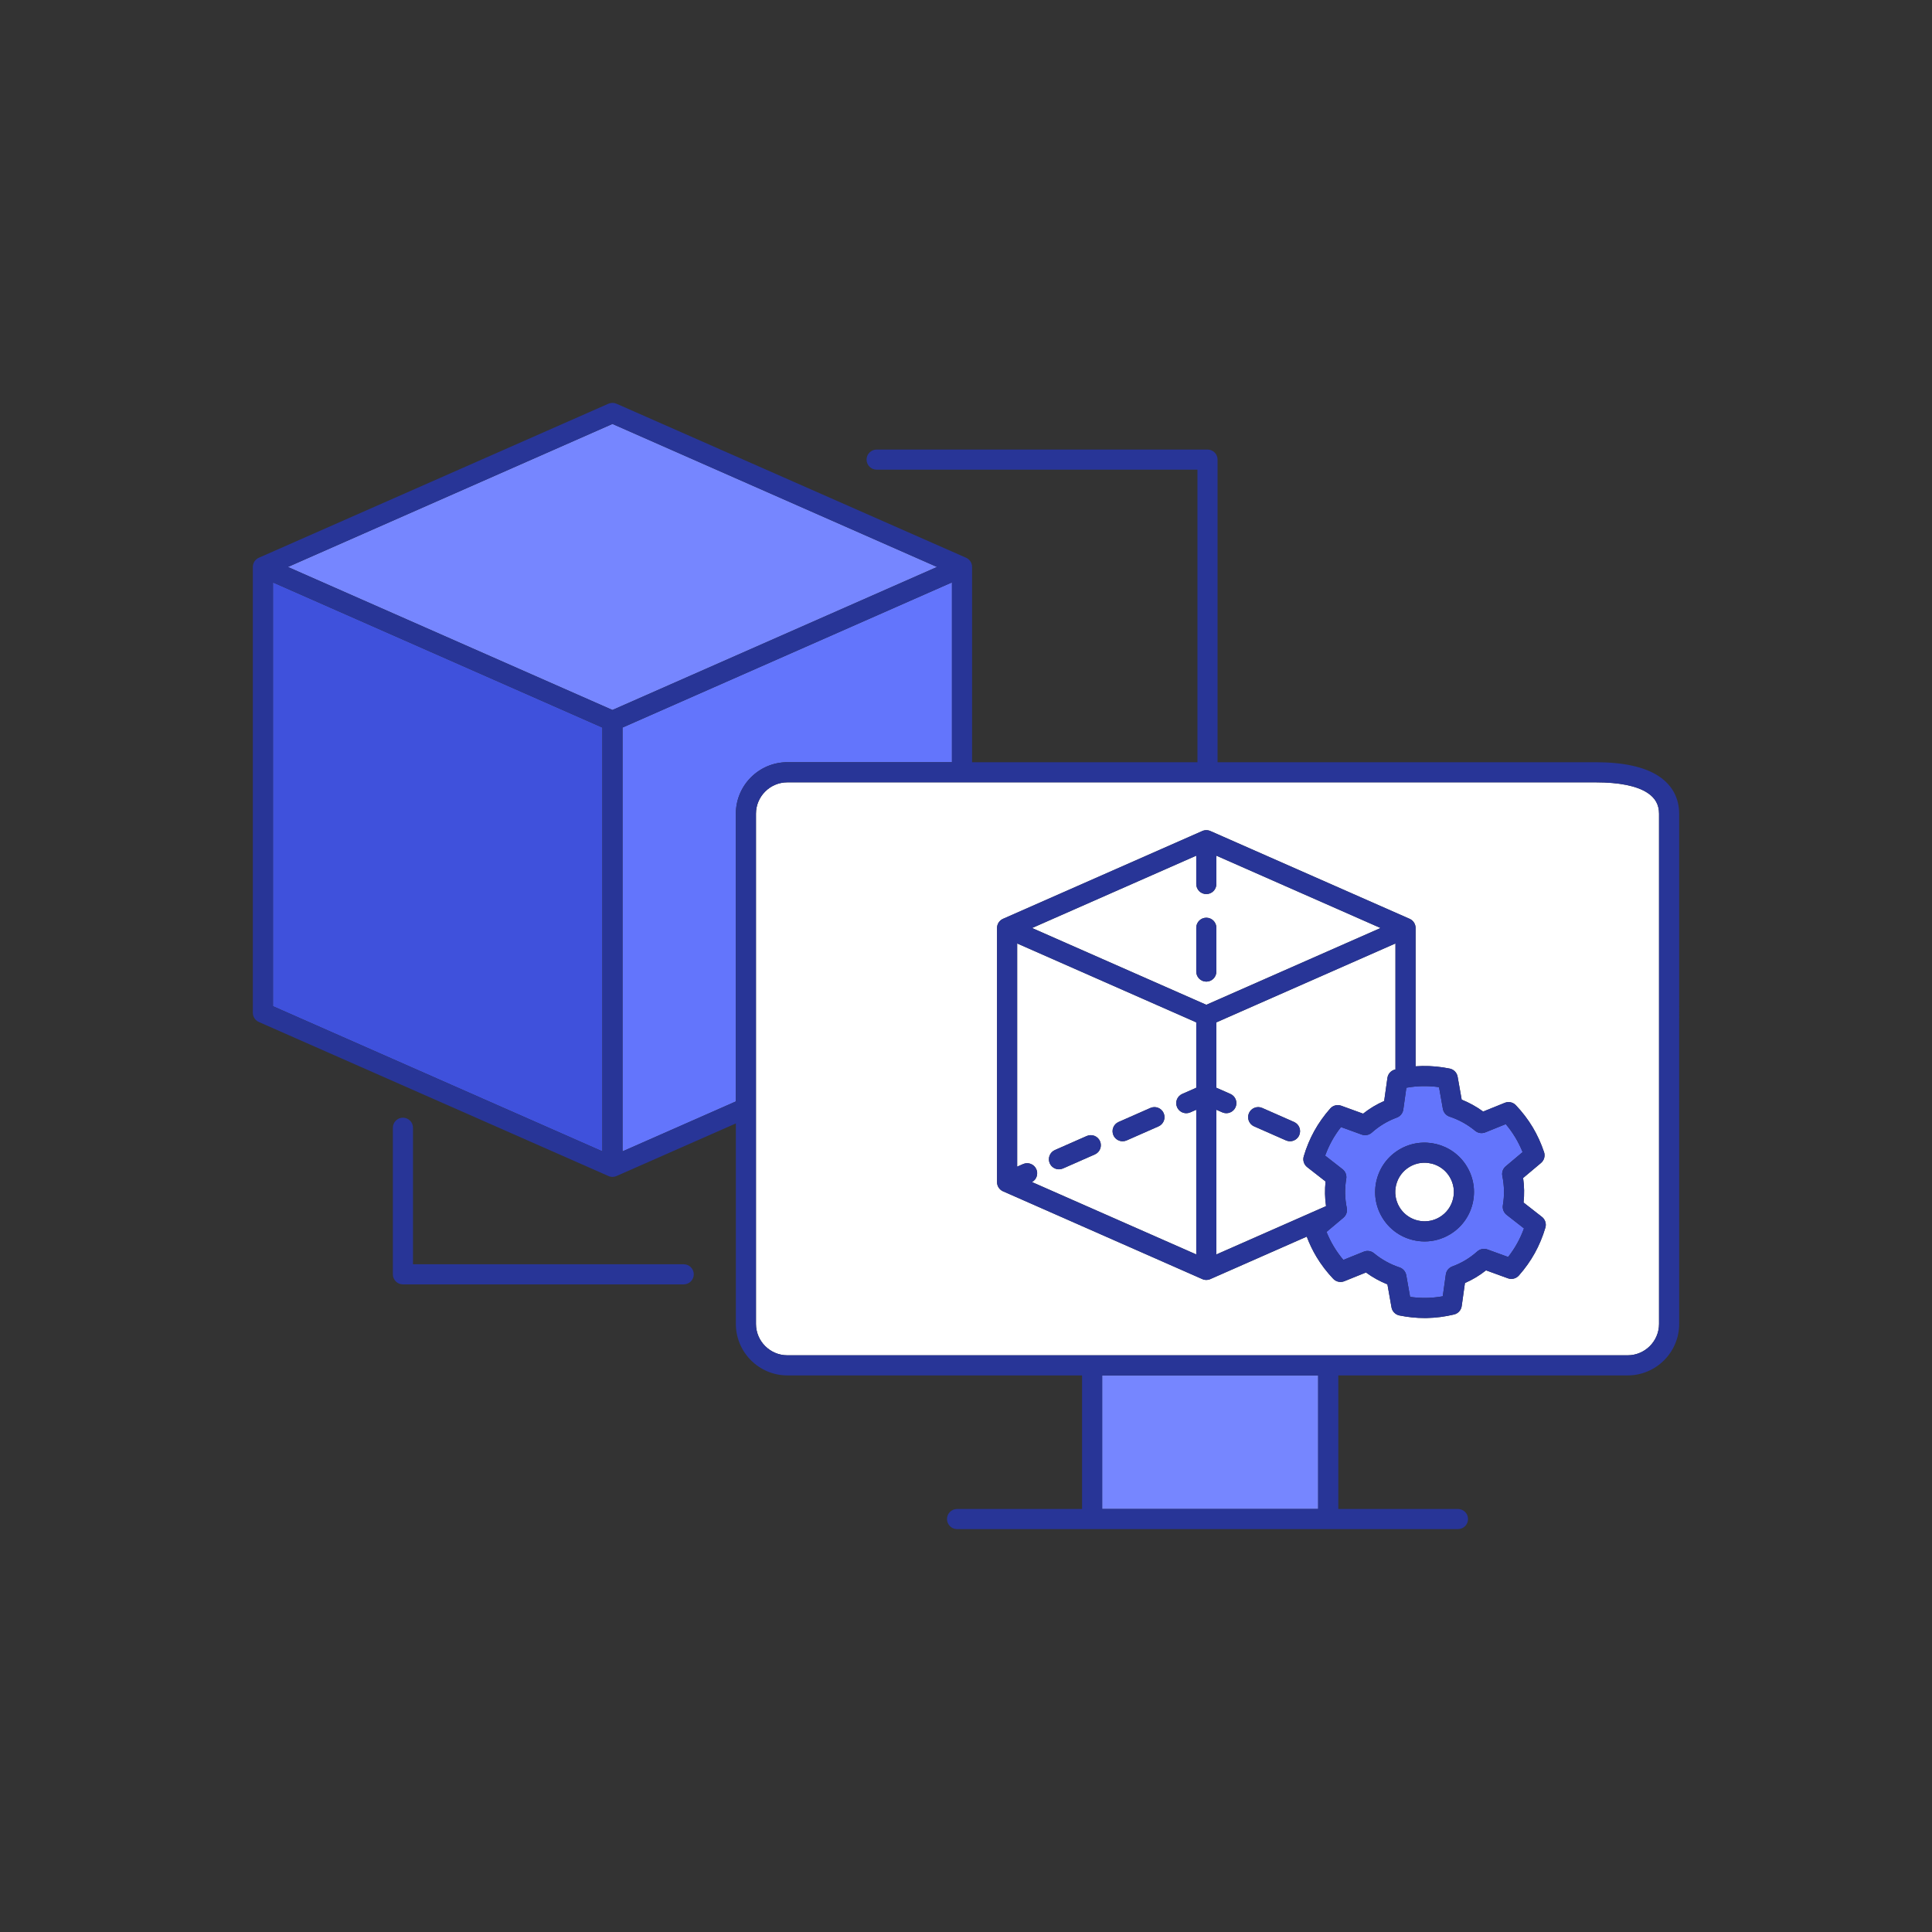
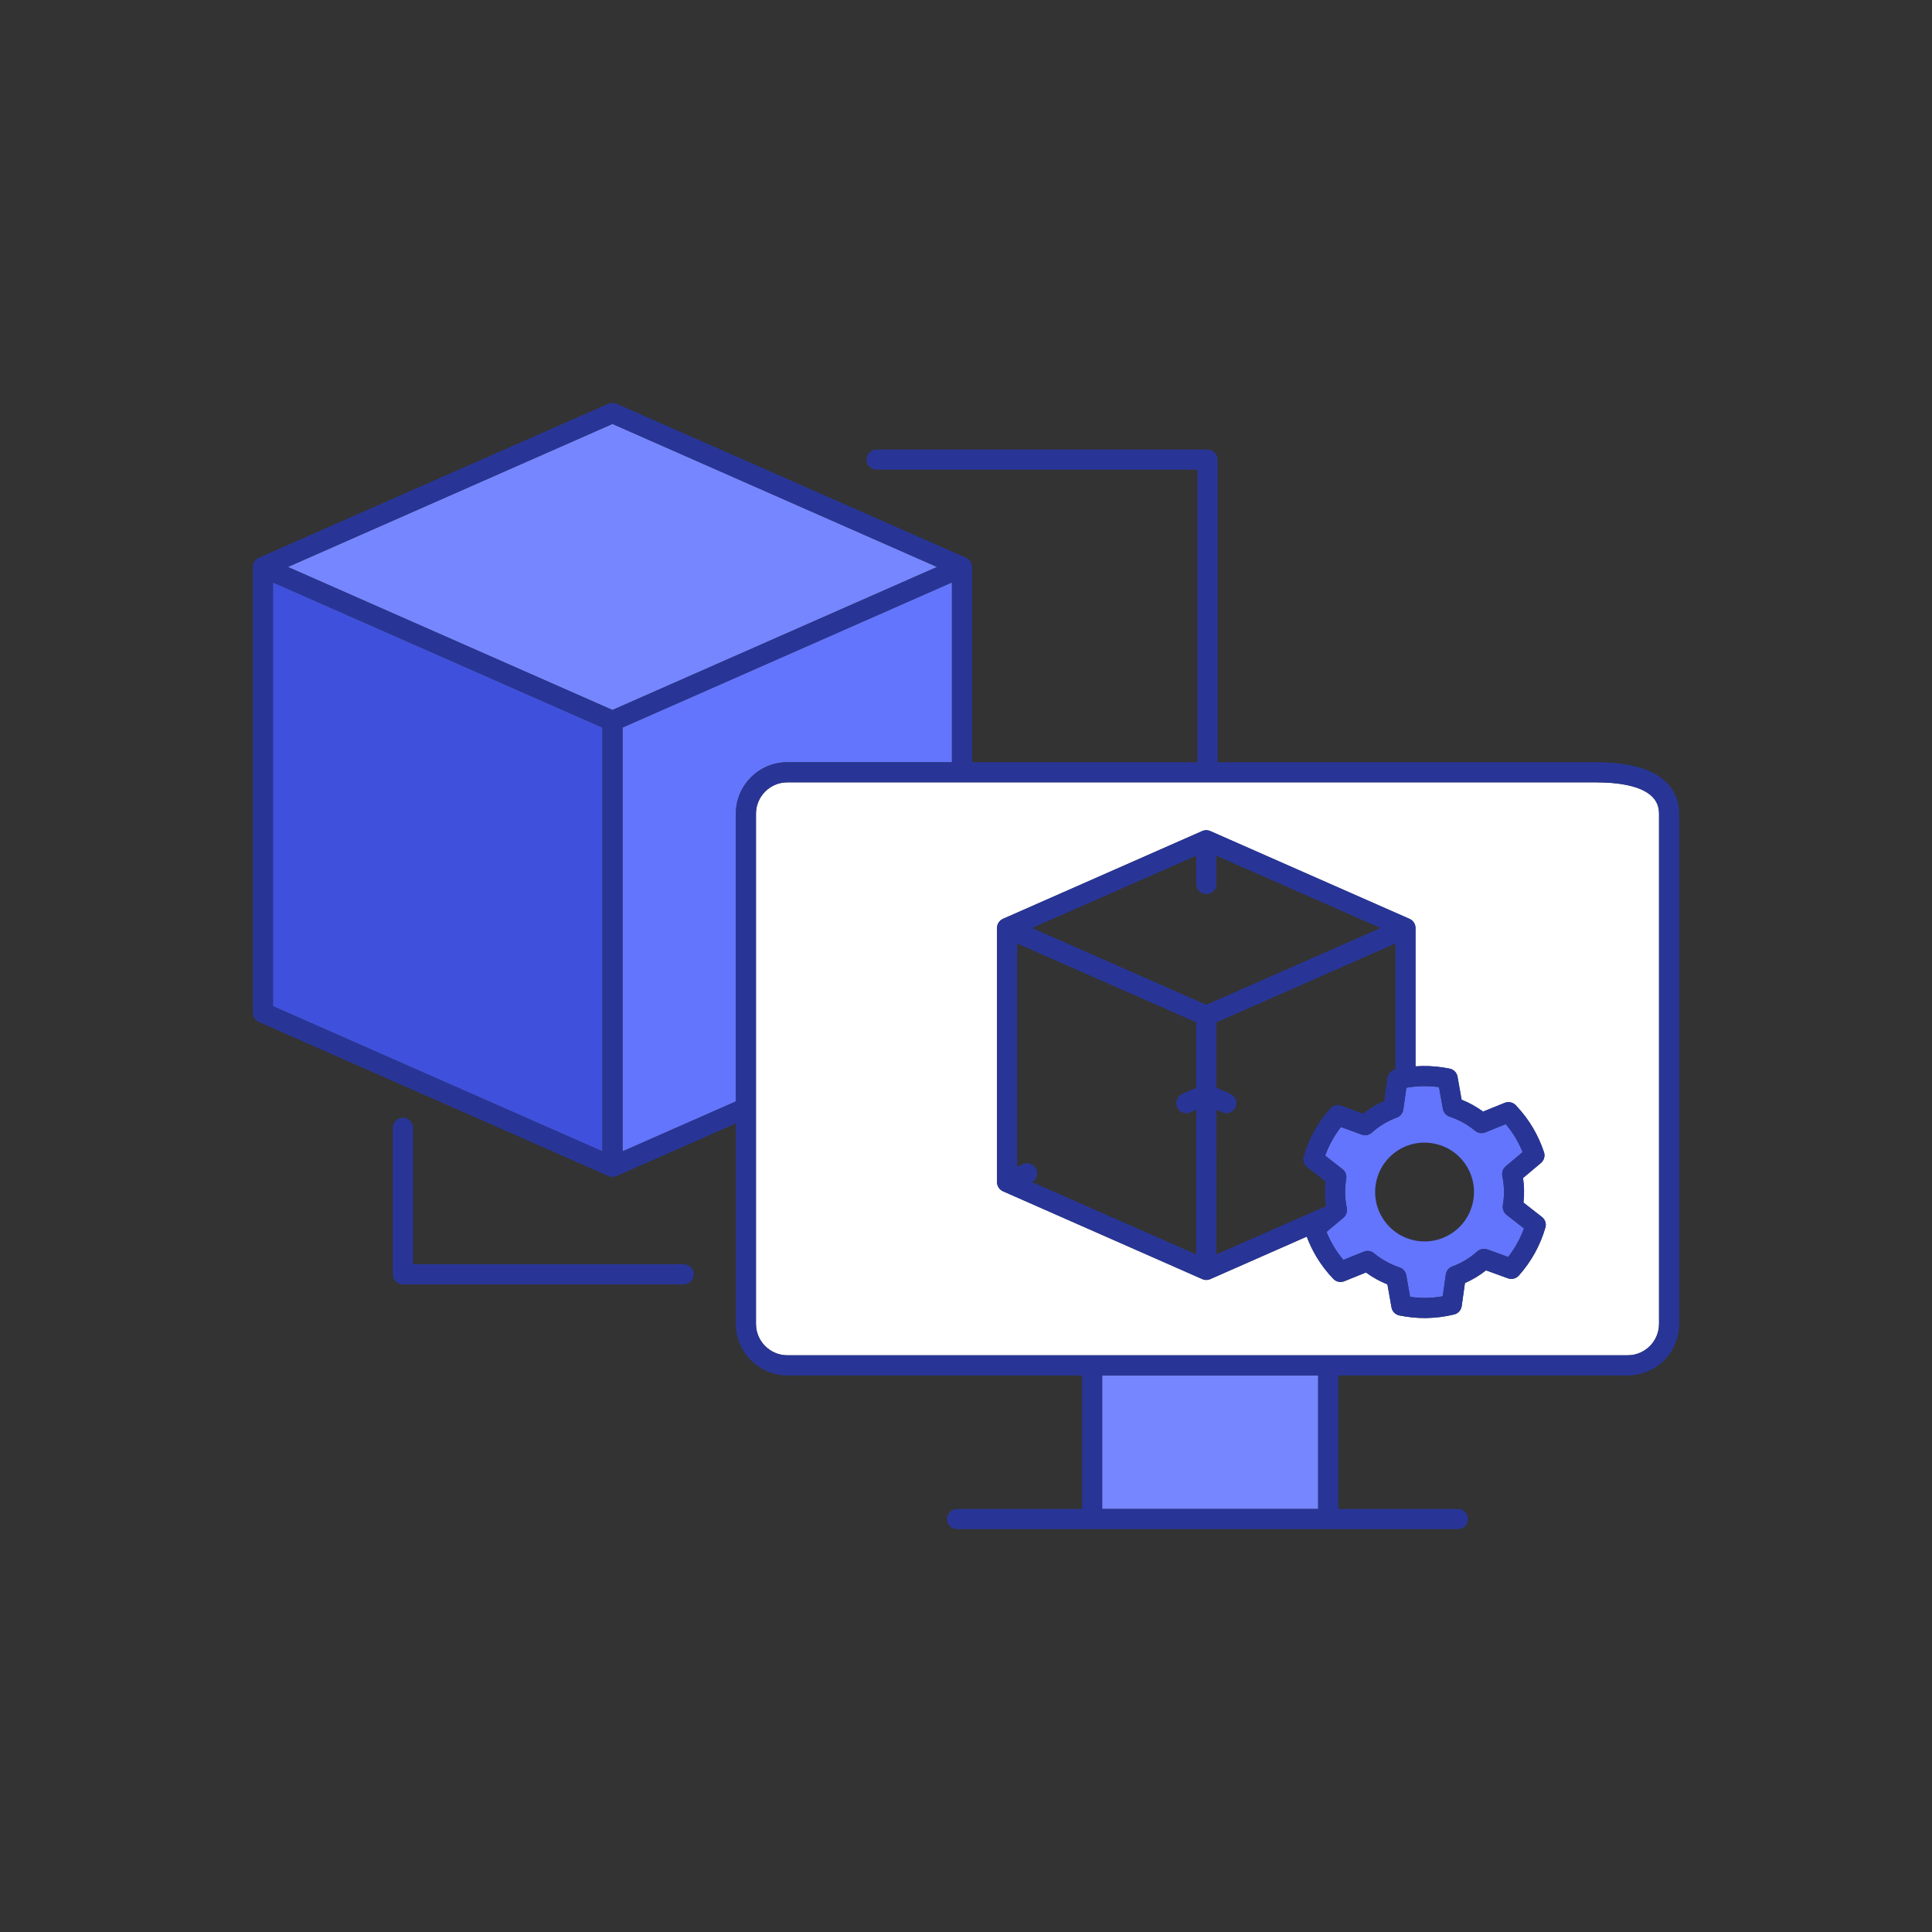
<svg xmlns="http://www.w3.org/2000/svg" viewBox="0 0 4000 4000" id="DigitalProductDevelopment">
  <rect x="0" y="0" width="4000" height="4000" fill="#333333" stroke="none" />
  <polygon fill="#3f51dc" points="1247.192 1506.312 684.012 1258.161 565.137 1205.782 565.137 2083.277 1247.192 2383.807" class="colorfc7a8e svgShape" />
  <path fill="#6375fc" d="M1523.493,1684.782c0-58.833,47.864-106.697,106.697-106.697h340.723v-372.302l-492.031,216.801   l-190.023,83.729v877.495l234.635-103.386V1684.782z" class="colorfccd63 svgShape" />
  <polygon fill="#7686ff" points="595.971 1173.836 1268.025 1469.96 1940.079 1173.837 1268.025 877.713" class="colorb09cef svgShape" />
  <path fill="#283597" d="M1415.554,2617.504H855.056V2334.9c0-11.505-9.327-20.833-20.833-20.833   c-11.506,0-20.833,9.328-20.833,20.833v303.437c0,11.505,9.327,20.833,20.833,20.833h581.332c11.506,0,20.833-9.328,20.833-20.833   S1427.06,2617.504,1415.554,2617.504z" class="color3a187a svgShape" />
  <rect width="447.201" height="276.532" x="2281.912" y="2847.657" fill="#7686ff" class="colorb09cef svgShape" />
-   <path fill="#ffffff" d="M3434.864,2740.961V1684.782c0-18.588-7.841-32.741-23.971-43.269   c-22.124-14.44-58.193-21.762-107.204-21.762h-1673.5c-35.858,0-65.031,29.172-65.031,65.031v1056.18   c0,35.857,29.172,65.03,65.03,65.03h630.89h488.867h619.887C3405.691,2805.991,3434.864,2776.818,3434.864,2740.961z    M3199.558,2541.765c-5.506,18.609-12.873,36.304-21.895,52.594c-9.019,16.285-20.11,31.917-32.966,46.461   c-5.667,6.411-14.678,8.706-22.719,5.785l-45.328-16.458c-6.839,5.402-13.854,10.272-20.958,14.544c0,0,0,0-0.001,0   c-7.104,4.272-14.695,8.186-22.673,11.693l-6.712,47.755c-1.192,8.473-7.443,15.357-15.762,17.356   c-18.873,4.536-37.88,7.003-56.493,7.335c-1.453,0.025-2.913,0.039-4.372,0.039c-17.23,0-34.814-1.799-52.348-5.358   c-8.385-1.702-14.878-8.358-16.37-16.783l-8.418-47.531c-15.778-6.334-30.657-14.584-44.456-24.651l-44.786,18.094   c-7.934,3.206-17.021,1.232-22.913-4.972c-13.364-14.076-25.005-29.303-34.599-45.257c-7.9-13.137-14.693-27.28-20.295-42.133   l-199.55,87.926c-0.355,0.156-0.712,0.301-1.071,0.436c-0.021,0.008-0.042,0.014-0.063,0.022c-0.419,0.156-0.841,0.295-1.265,0.423   c-0.08,0.024-0.159,0.047-0.239,0.07c-0.437,0.126-0.875,0.24-1.315,0.337c-0.002,0-0.004,0.001-0.006,0.001   c-0.978,0.215-1.96,0.354-2.941,0.424c-0.007,0-0.013,0.001-0.02,0.001c-0.49,0.035-0.981,0.059-1.47,0.059   c-0.17,0-0.338-0.014-0.508-0.018c-0.241-0.006-0.481-0.012-0.721-0.026c-0.206-0.012-0.411-0.029-0.616-0.048   c-0.255-0.023-0.51-0.051-0.764-0.083c-0.172-0.022-0.344-0.041-0.514-0.066c-0.409-0.062-0.816-0.135-1.221-0.221   c-0.12-0.026-0.238-0.057-0.358-0.085c-0.321-0.074-0.641-0.156-0.96-0.246c-0.134-0.038-0.268-0.076-0.401-0.117   c-0.348-0.106-0.694-0.221-1.038-0.345c-0.075-0.027-0.151-0.051-0.226-0.079c-0.364-0.137-0.726-0.282-1.084-0.44   l-412.452-181.737c-0.042-0.019-0.081-0.041-0.124-0.06c-0.249-0.111-0.491-0.236-0.736-0.357c-0.204-0.101-0.411-0.197-0.61-0.304   c-0.267-0.143-0.526-0.301-0.787-0.456c-0.166-0.099-0.337-0.192-0.5-0.295c-0.307-0.195-0.605-0.404-0.902-0.615   c-0.106-0.075-0.217-0.145-0.321-0.221c-0.359-0.265-0.708-0.545-1.051-0.834c-0.035-0.03-0.072-0.056-0.107-0.086   c-0.745-0.636-1.447-1.329-2.102-2.073c-0.005-0.006-0.011-0.011-0.016-0.017c-0.28-0.319-0.546-0.651-0.808-0.989   c-0.049-0.063-0.101-0.122-0.149-0.185c-0.208-0.276-0.404-0.564-0.6-0.853c-0.093-0.136-0.19-0.269-0.28-0.407   c-0.151-0.233-0.29-0.476-0.432-0.716c-0.122-0.206-0.247-0.411-0.362-0.622c-0.11-0.202-0.211-0.411-0.315-0.618   c-0.13-0.259-0.26-0.517-0.38-0.781c-0.027-0.059-0.058-0.115-0.085-0.175c-0.14-0.318-0.271-0.639-0.394-0.96   c-0.006-0.015-0.012-0.031-0.018-0.046c-0.161-0.422-0.302-0.847-0.433-1.273c-0.029-0.094-0.056-0.188-0.083-0.281   c-0.125-0.425-0.238-0.85-0.334-1.277c-0.002-0.01-0.005-0.019-0.007-0.029c-0.109-0.485-0.197-0.971-0.27-1.458   c-0.003-0.019-0.005-0.038-0.008-0.058c-0.148-1.006-0.221-2.013-0.22-3.014c0-0.001,0-0.002,0-0.003v-525.644   c-0.002-0.128,0-0.256,0-0.383v-0.011c0-0.001,0-0.003,0-0.005c0-0.418,0.014-0.835,0.04-1.251   c0.002-0.033,0.004-0.067,0.006-0.101c0.055-0.837,0.159-1.668,0.314-2.488c0.012-0.065,0.027-0.129,0.04-0.193   c0.063-0.32,0.134-0.637,0.212-0.953c0.028-0.112,0.057-0.224,0.086-0.336c0.075-0.283,0.157-0.565,0.244-0.845   c0.032-0.102,0.061-0.205,0.094-0.307c0.12-0.368,0.25-0.733,0.39-1.093c0.022-0.057,0.048-0.113,0.071-0.17   c0.123-0.307,0.252-0.61,0.389-0.911c0.049-0.107,0.1-0.213,0.151-0.318c0.125-0.263,0.256-0.523,0.392-0.781   c0.049-0.092,0.097-0.185,0.147-0.276c0.185-0.337,0.377-0.67,0.58-0.997c0.001-0.001,0.002-0.003,0.003-0.004   c0.224-0.359,0.459-0.711,0.705-1.056c0.008-0.011,0.016-0.021,0.023-0.031c0.231-0.324,0.473-0.641,0.724-0.952   c0.026-0.032,0.052-0.064,0.078-0.096c1.053-1.294,2.271-2.47,3.639-3.495c0.03-0.023,0.061-0.046,0.091-0.068   c0.324-0.24,0.655-0.472,0.995-0.694c0.013-0.008,0.025-0.018,0.038-0.026c0.005-0.003,0.01-0.006,0.015-0.009   c0.686-0.445,1.404-0.854,2.154-1.223c0.12-0.059,0.242-0.114,0.363-0.171c0.149-0.07,0.296-0.144,0.448-0.211l412.452-181.737   c0.042-0.018,0.084-0.033,0.126-0.052c0.145-0.063,0.292-0.12,0.439-0.18c0.498-0.202,1.001-0.39,1.51-0.552   c0.134-0.043,0.271-0.079,0.406-0.119c0.535-0.159,1.074-0.301,1.617-0.416c0.101-0.021,0.204-0.038,0.305-0.057   c0.599-0.117,1.201-0.212,1.806-0.276c0.046-0.005,0.093-0.009,0.139-0.013c0.679-0.067,1.361-0.103,2.042-0.103   c0.003,0,0.006,0,0.01,0c0.003,0,0.006,0,0.01,0c0.681,0,1.363,0.036,2.042,0.103c0.046,0.004,0.093,0.008,0.139,0.013   c0.605,0.064,1.207,0.159,1.806,0.276c0.102,0.02,0.204,0.036,0.305,0.057c0.543,0.115,1.082,0.257,1.617,0.416   c0.135,0.04,0.271,0.076,0.405,0.119c0.509,0.162,1.012,0.35,1.51,0.553c0.147,0.06,0.294,0.117,0.439,0.18   c0.042,0.018,0.084,0.033,0.126,0.052l412.453,181.737c0.154,0.068,0.303,0.143,0.455,0.214c0.118,0.056,0.236,0.109,0.354,0.167   c0.752,0.37,1.471,0.78,2.159,1.226c0.004,0.003,0.009,0.005,0.013,0.008c0.011,0.007,0.021,0.015,0.031,0.022   c0.344,0.224,0.678,0.459,1.005,0.702c0.028,0.021,0.055,0.042,0.083,0.062c1.372,1.027,2.592,2.206,3.647,3.503   c0.023,0.029,0.047,0.057,0.07,0.086c0.254,0.317,0.501,0.638,0.736,0.968c0.004,0.005,0.008,0.01,0.011,0.016   c0.473,0.665,0.904,1.356,1.295,2.068c0.047,0.086,0.093,0.174,0.139,0.26c0.14,0.264,0.274,0.531,0.402,0.8   c0.048,0.1,0.096,0.2,0.143,0.302c0.143,0.312,0.278,0.628,0.405,0.946c0.018,0.045,0.038,0.089,0.056,0.135   c0.142,0.364,0.273,0.733,0.395,1.105c0.031,0.095,0.058,0.191,0.088,0.286c0.09,0.288,0.174,0.577,0.251,0.869   c0.028,0.106,0.055,0.212,0.082,0.318c0.081,0.326,0.154,0.653,0.219,0.983c0.011,0.055,0.023,0.11,0.034,0.166   c0.156,0.826,0.26,1.663,0.316,2.507c0.001,0.025,0.003,0.049,0.004,0.074c0.034,0.557,0.051,1.116,0.04,1.677v285.923   c4.66-0.344,9.304-0.56,13.923-0.642c18.615-0.328,37.702,1.459,56.72,5.319c8.385,1.702,14.877,8.358,16.37,16.783l8.418,47.532   c15.775,6.332,30.657,14.584,44.455,24.65l44.786-18.094c7.937-3.208,17.022-1.233,22.914,4.973   c13.363,14.077,25.003,29.303,34.597,45.257c9.593,15.95,17.585,33.372,23.755,51.779c2.719,8.114,0.201,17.065-6.351,22.571   l-36.979,31.076c2.422,16.906,2.734,33.919,0.931,50.823l38.038,29.721C3199.15,2524.706,3201.987,2533.561,3199.558,2541.765z" class="colorffffff svgShape" />
-   <path fill="#ffffff" d="M2518.377 2116.687v135.391l29.036 12.794c10.529 4.639 15.303 16.936 10.664 27.465-4.638 10.528-16.933 15.303-27.465 10.664l-12.234-5.391v299.583l226.507-99.804.481-.404c-2.422-16.906-2.733-33.918-.93-50.822l-38.039-29.72c-6.743-5.269-9.578-14.124-7.15-22.329 5.507-18.609 12.874-36.303 21.895-52.594 9.022-16.29 20.113-31.922 32.965-46.461 5.668-6.413 14.677-8.709 22.721-5.785l45.328 16.459c6.837-5.4 13.852-10.27 20.956-14.544 7.107-4.273 14.699-8.187 22.675-11.694l6.713-47.755c1.192-8.473 7.443-15.356 15.762-17.356.301-.072.602-.133.903-.205v-260.872L2518.377 2116.687zM2689.885 2350.414c-3.436 7.796-11.07 12.438-19.076 12.438-2.806 0-5.656-.57-8.389-1.774l-65.904-29.039c-10.529-4.64-15.303-16.936-10.664-27.465 4.64-10.529 16.938-15.301 27.465-10.664l65.904 29.04C2689.749 2327.588 2694.524 2339.885 2689.885 2350.414zM2136.759 1921.363l360.785 158.971 360.786-158.971-339.953-149.792v58.684c0 11.506-9.327 20.833-20.833 20.833s-20.833-9.328-20.833-20.833v-58.684L2136.759 1921.363zM2497.545 1900.052c11.505 0 20.833 9.328 20.833 20.833v90.63c0 11.505-9.327 20.833-20.833 20.833s-20.833-9.327-20.833-20.833v-90.63C2476.711 1909.38 2486.039 1900.052 2497.545 1900.052zM2136.649 2447.353l340.063 149.84V2297.61l-12.234 5.391c-2.732 1.204-5.583 1.774-8.389 1.774-8.007 0-15.64-4.641-19.076-12.438-4.64-10.53.135-22.826 10.664-27.465l29.034-12.793v-135.392l-370.786-163.378v462.146l12.234-5.391c10.529-4.64 22.825.136 27.465 10.664C2150.008 2430.676 2145.985 2442.198 2136.649 2447.353zM2315.871 2322.948l65.903-29.039c10.528-4.641 22.826.136 27.464 10.664 4.64 10.529-.135 22.826-10.664 27.465l-65.903 29.038c-2.732 1.204-5.584 1.774-8.389 1.774-8.007 0-15.64-4.641-19.075-12.438C2300.567 2339.884 2305.342 2327.587 2315.871 2322.948zM2184.064 2381.026l65.904-29.038c10.53-4.639 22.825.136 27.465 10.664 4.639 10.53-.135 22.826-10.665 27.465l-65.904 29.039c-2.732 1.204-5.583 1.774-8.389 1.774-8.007 0-15.64-4.641-19.076-12.438C2168.76 2397.962 2173.535 2385.665 2184.064 2381.026z" class="colorffffff svgShape" />
+   <path fill="#ffffff" d="M3434.864,2740.961V1684.782c0-18.588-7.841-32.741-23.971-43.269   c-22.124-14.44-58.193-21.762-107.204-21.762h-1673.5c-35.858,0-65.031,29.172-65.031,65.031v1056.18   c0,35.857,29.172,65.03,65.03,65.03h630.89h488.867h619.887C3405.691,2805.991,3434.864,2776.818,3434.864,2740.961z    M3199.558,2541.765c-5.506,18.609-12.873,36.304-21.895,52.594c-9.019,16.285-20.11,31.917-32.966,46.461   c-5.667,6.411-14.678,8.706-22.719,5.785l-45.328-16.458c-6.839,5.402-13.854,10.272-20.958,14.544c0,0,0,0-0.001,0   c-7.104,4.272-14.695,8.186-22.673,11.693l-6.712,47.755c-1.192,8.473-7.443,15.357-15.762,17.356   c-18.873,4.536-37.88,7.003-56.493,7.335c-1.453,0.025-2.913,0.039-4.372,0.039c-17.23,0-34.814-1.799-52.348-5.358   c-8.385-1.702-14.878-8.358-16.37-16.783l-8.418-47.531c-15.778-6.334-30.657-14.584-44.456-24.651l-44.786,18.094   c-7.934,3.206-17.021,1.232-22.913-4.972c-13.364-14.076-25.005-29.303-34.599-45.257c-7.9-13.137-14.693-27.28-20.295-42.133   l-199.55,87.926c-0.355,0.156-0.712,0.301-1.071,0.436c-0.021,0.008-0.042,0.014-0.063,0.022c-0.419,0.156-0.841,0.295-1.265,0.423   c-0.08,0.024-0.159,0.047-0.239,0.07c-0.437,0.126-0.875,0.24-1.315,0.337c-0.002,0-0.004,0.001-0.006,0.001   c-0.978,0.215-1.96,0.354-2.941,0.424c-0.007,0-0.013,0.001-0.02,0.001c-0.49,0.035-0.981,0.059-1.47,0.059   c-0.17,0-0.338-0.014-0.508-0.018c-0.241-0.006-0.481-0.012-0.721-0.026c-0.206-0.012-0.411-0.029-0.616-0.048   c-0.255-0.023-0.51-0.051-0.764-0.083c-0.172-0.022-0.344-0.041-0.514-0.066c-0.409-0.062-0.816-0.135-1.221-0.221   c-0.12-0.026-0.238-0.057-0.358-0.085c-0.321-0.074-0.641-0.156-0.96-0.246c-0.134-0.038-0.268-0.076-0.401-0.117   c-0.348-0.106-0.694-0.221-1.038-0.345c-0.075-0.027-0.151-0.051-0.226-0.079c-0.364-0.137-0.726-0.282-1.084-0.44   l-412.452-181.737c-0.042-0.019-0.081-0.041-0.124-0.06c-0.249-0.111-0.491-0.236-0.736-0.357c-0.204-0.101-0.411-0.197-0.61-0.304   c-0.267-0.143-0.526-0.301-0.787-0.456c-0.166-0.099-0.337-0.192-0.5-0.295c-0.307-0.195-0.605-0.404-0.902-0.615   c-0.106-0.075-0.217-0.145-0.321-0.221c-0.359-0.265-0.708-0.545-1.051-0.834c-0.035-0.03-0.072-0.056-0.107-0.086   c-0.745-0.636-1.447-1.329-2.102-2.073c-0.005-0.006-0.011-0.011-0.016-0.017c-0.28-0.319-0.546-0.651-0.808-0.989   c-0.049-0.063-0.101-0.122-0.149-0.185c-0.208-0.276-0.404-0.564-0.6-0.853c-0.093-0.136-0.19-0.269-0.28-0.407   c-0.151-0.233-0.29-0.476-0.432-0.716c-0.122-0.206-0.247-0.411-0.362-0.622c-0.11-0.202-0.211-0.411-0.315-0.618   c-0.13-0.259-0.26-0.517-0.38-0.781c-0.027-0.059-0.058-0.115-0.085-0.175c-0.14-0.318-0.271-0.639-0.394-0.96   c-0.006-0.015-0.012-0.031-0.018-0.046c-0.161-0.422-0.302-0.847-0.433-1.273c-0.029-0.094-0.056-0.188-0.083-0.281   c-0.125-0.425-0.238-0.85-0.334-1.277c-0.002-0.01-0.005-0.019-0.007-0.029c-0.109-0.485-0.197-0.971-0.27-1.458   c-0.003-0.019-0.005-0.038-0.008-0.058c-0.148-1.006-0.221-2.013-0.22-3.014c0-0.001,0-0.002,0-0.003v-525.644   c-0.002-0.128,0-0.256,0-0.383v-0.011c0-0.001,0-0.003,0-0.005c0-0.418,0.014-0.835,0.04-1.251   c0.002-0.033,0.004-0.067,0.006-0.101c0.055-0.837,0.159-1.668,0.314-2.488c0.012-0.065,0.027-0.129,0.04-0.193   c0.063-0.32,0.134-0.637,0.212-0.953c0.028-0.112,0.057-0.224,0.086-0.336c0.075-0.283,0.157-0.565,0.244-0.845   c0.032-0.102,0.061-0.205,0.094-0.307c0.12-0.368,0.25-0.733,0.39-1.093c0.022-0.057,0.048-0.113,0.071-0.17   c0.123-0.307,0.252-0.61,0.389-0.911c0.049-0.107,0.1-0.213,0.151-0.318c0.125-0.263,0.256-0.523,0.392-0.781   c0.049-0.092,0.097-0.185,0.147-0.276c0.185-0.337,0.377-0.67,0.58-0.997c0.001-0.001,0.002-0.003,0.003-0.004   c0.224-0.359,0.459-0.711,0.705-1.056c0.008-0.011,0.016-0.021,0.023-0.031c0.231-0.324,0.473-0.641,0.724-0.952   c0.026-0.032,0.052-0.064,0.078-0.096c1.053-1.294,2.271-2.47,3.639-3.495c0.03-0.023,0.061-0.046,0.091-0.068   c0.324-0.24,0.655-0.472,0.995-0.694c0.013-0.008,0.025-0.018,0.038-0.026c0.005-0.003,0.01-0.006,0.015-0.009   c0.686-0.445,1.404-0.854,2.154-1.223c0.12-0.059,0.242-0.114,0.363-0.171c0.149-0.07,0.296-0.144,0.448-0.211l412.452-181.737   c0.042-0.018,0.084-0.033,0.126-0.052c0.498-0.202,1.001-0.39,1.51-0.552   c0.134-0.043,0.271-0.079,0.406-0.119c0.535-0.159,1.074-0.301,1.617-0.416c0.101-0.021,0.204-0.038,0.305-0.057   c0.599-0.117,1.201-0.212,1.806-0.276c0.046-0.005,0.093-0.009,0.139-0.013c0.679-0.067,1.361-0.103,2.042-0.103   c0.003,0,0.006,0,0.01,0c0.003,0,0.006,0,0.01,0c0.681,0,1.363,0.036,2.042,0.103c0.046,0.004,0.093,0.008,0.139,0.013   c0.605,0.064,1.207,0.159,1.806,0.276c0.102,0.02,0.204,0.036,0.305,0.057c0.543,0.115,1.082,0.257,1.617,0.416   c0.135,0.04,0.271,0.076,0.405,0.119c0.509,0.162,1.012,0.35,1.51,0.553c0.147,0.06,0.294,0.117,0.439,0.18   c0.042,0.018,0.084,0.033,0.126,0.052l412.453,181.737c0.154,0.068,0.303,0.143,0.455,0.214c0.118,0.056,0.236,0.109,0.354,0.167   c0.752,0.37,1.471,0.78,2.159,1.226c0.004,0.003,0.009,0.005,0.013,0.008c0.011,0.007,0.021,0.015,0.031,0.022   c0.344,0.224,0.678,0.459,1.005,0.702c0.028,0.021,0.055,0.042,0.083,0.062c1.372,1.027,2.592,2.206,3.647,3.503   c0.023,0.029,0.047,0.057,0.07,0.086c0.254,0.317,0.501,0.638,0.736,0.968c0.004,0.005,0.008,0.01,0.011,0.016   c0.473,0.665,0.904,1.356,1.295,2.068c0.047,0.086,0.093,0.174,0.139,0.26c0.14,0.264,0.274,0.531,0.402,0.8   c0.048,0.1,0.096,0.2,0.143,0.302c0.143,0.312,0.278,0.628,0.405,0.946c0.018,0.045,0.038,0.089,0.056,0.135   c0.142,0.364,0.273,0.733,0.395,1.105c0.031,0.095,0.058,0.191,0.088,0.286c0.09,0.288,0.174,0.577,0.251,0.869   c0.028,0.106,0.055,0.212,0.082,0.318c0.081,0.326,0.154,0.653,0.219,0.983c0.011,0.055,0.023,0.11,0.034,0.166   c0.156,0.826,0.26,1.663,0.316,2.507c0.001,0.025,0.003,0.049,0.004,0.074c0.034,0.557,0.051,1.116,0.04,1.677v285.923   c4.66-0.344,9.304-0.56,13.923-0.642c18.615-0.328,37.702,1.459,56.72,5.319c8.385,1.702,14.877,8.358,16.37,16.783l8.418,47.532   c15.775,6.332,30.657,14.584,44.455,24.65l44.786-18.094c7.937-3.208,17.022-1.233,22.914,4.973   c13.363,14.077,25.003,29.303,34.597,45.257c9.593,15.95,17.585,33.372,23.755,51.779c2.719,8.114,0.201,17.065-6.351,22.571   l-36.979,31.076c2.422,16.906,2.734,33.919,0.931,50.823l38.038,29.721C3199.15,2524.706,3201.987,2533.561,3199.558,2541.765z" class="colorffffff svgShape" />
  <path fill="#283597" d="M3433.667,1606.622c-29.01-18.936-72.742-28.537-129.977-28.537h-782.846V951.584   c0-11.506-9.327-20.833-20.833-20.833h-685.03c-11.506,0-20.833,9.327-20.833,20.833c0,11.506,9.328,20.833,20.833,20.833h664.197   v605.667h-466.599V1173.85c0-0.004,0-0.008,0-0.013c0-0.029-0.003-0.057-0.003-0.086c-0.002-0.45-0.019-0.897-0.049-1.342   c-0.012-0.17-0.032-0.339-0.048-0.508c-0.028-0.304-0.059-0.607-0.1-0.907c-0.027-0.193-0.059-0.385-0.091-0.577   c-0.046-0.275-0.096-0.549-0.152-0.821c-0.041-0.197-0.084-0.392-0.131-0.587c-0.064-0.268-0.134-0.533-0.208-0.797   c-0.053-0.188-0.104-0.377-0.163-0.563c-0.087-0.281-0.185-0.558-0.284-0.834c-0.058-0.162-0.111-0.325-0.173-0.486   c-0.156-0.403-0.323-0.8-0.503-1.192c-0.028-0.062-0.058-0.124-0.088-0.186c-0.181-0.383-0.373-0.761-0.577-1.132   c-0.076-0.139-0.159-0.273-0.239-0.41c-0.154-0.266-0.311-0.531-0.477-0.791c-0.097-0.151-0.198-0.298-0.298-0.447   c-0.162-0.24-0.327-0.476-0.499-0.709c-0.109-0.148-0.221-0.295-0.335-0.44c-0.177-0.226-0.359-0.448-0.545-0.667   c-0.119-0.14-0.237-0.28-0.359-0.416c-0.198-0.222-0.405-0.437-0.613-0.65c-0.12-0.123-0.237-0.248-0.359-0.368   c-0.252-0.246-0.514-0.482-0.78-0.716c-0.088-0.077-0.171-0.159-0.26-0.234c-0.352-0.299-0.716-0.588-1.09-0.865   c-0.126-0.094-0.259-0.179-0.387-0.27c-0.213-0.151-0.423-0.306-0.643-0.449c-0.047-0.031-0.096-0.057-0.143-0.087   c-0.155-0.099-0.314-0.192-0.472-0.287c-0.257-0.155-0.514-0.307-0.776-0.45c-0.158-0.086-0.318-0.169-0.479-0.252   c-0.279-0.143-0.56-0.28-0.844-0.41c-0.089-0.041-0.174-0.089-0.264-0.128l-723.721-318.89c-5.351-2.359-11.449-2.359-16.8,0   l-723.722,318.889c-0.094,0.042-0.183,0.092-0.277,0.134c-0.277,0.127-0.551,0.26-0.822,0.399c-0.166,0.085-0.331,0.171-0.494,0.26   c-0.257,0.141-0.51,0.29-0.763,0.442c-0.161,0.097-0.324,0.192-0.483,0.294c-0.046,0.03-0.094,0.055-0.141,0.085   c-0.217,0.141-0.424,0.294-0.634,0.443c-0.132,0.093-0.268,0.182-0.397,0.277c-0.373,0.277-0.736,0.564-1.088,0.863   c-0.09,0.077-0.174,0.159-0.263,0.238c-0.264,0.233-0.525,0.468-0.777,0.713c-0.123,0.12-0.239,0.245-0.359,0.367   c-0.209,0.214-0.415,0.429-0.614,0.651c-0.122,0.136-0.239,0.275-0.357,0.414c-0.187,0.22-0.37,0.443-0.547,0.671   c-0.112,0.144-0.223,0.289-0.332,0.436c-0.174,0.235-0.34,0.474-0.504,0.715c-0.099,0.146-0.199,0.292-0.294,0.44   c-0.169,0.264-0.328,0.532-0.484,0.803c-0.077,0.133-0.158,0.263-0.231,0.398c-0.211,0.384-0.41,0.774-0.596,1.17   c-0.016,0.034-0.033,0.068-0.049,0.102c-0.189,0.409-0.363,0.824-0.526,1.245c-0.059,0.153-0.11,0.309-0.165,0.463   c-0.102,0.284-0.202,0.569-0.292,0.859c-0.056,0.18-0.106,0.363-0.157,0.545c-0.076,0.271-0.149,0.544-0.214,0.819   c-0.045,0.189-0.087,0.378-0.126,0.568c-0.058,0.28-0.11,0.562-0.157,0.845c-0.031,0.184-0.062,0.368-0.088,0.554   c-0.043,0.313-0.075,0.627-0.104,0.942c-0.015,0.158-0.034,0.315-0.045,0.475c-0.033,0.476-0.053,0.954-0.053,1.435v923.027   c0,8.258,4.877,15.735,12.433,19.065l723.72,318.889c0.349,0.154,0.701,0.296,1.055,0.43c0.05,0.019,0.1,0.034,0.15,0.052   c0.376,0.138,0.754,0.264,1.135,0.38c0.121,0.037,0.243,0.072,0.365,0.106c0.353,0.1,0.707,0.191,1.063,0.272   c0.086,0.02,0.17,0.042,0.256,0.061c0.438,0.094,0.877,0.173,1.318,0.238c0.095,0.014,0.191,0.024,0.286,0.037   c0.357,0.048,0.715,0.086,1.073,0.116c0.121,0.01,0.241,0.02,0.362,0.028c0.445,0.029,0.889,0.048,1.334,0.048c0,0,0.001,0,0.001,0   s0.001,0,0.001,0c0.445,0,0.889-0.019,1.334-0.048c0.121-0.008,0.242-0.018,0.363-0.028c0.358-0.029,0.715-0.068,1.072-0.115   c0.096-0.013,0.192-0.023,0.287-0.037c0.441-0.065,0.88-0.144,1.317-0.238c0.086-0.019,0.172-0.041,0.258-0.061   c0.356-0.081,0.709-0.172,1.062-0.272c0.122-0.035,0.245-0.07,0.366-0.107c0.38-0.116,0.757-0.241,1.132-0.379   c0.051-0.019,0.103-0.035,0.153-0.053c0.354-0.134,0.705-0.276,1.054-0.43l247.067-108.864v415.009   c0,58.832,47.863,106.695,106.696,106.695h610.056v276.532h-258.763c-11.506,0-20.833,9.328-20.833,20.833   s9.328,20.833,20.833,20.833h767.848c0.206,0.006,0.408,0.031,0.615,0.031s0.409-0.025,0.616-0.031h267.979   c11.505,0,20.833-9.327,20.833-20.833s-9.328-20.833-20.833-20.833h-247.762v-276.532h599.054   c58.833,0,106.697-47.864,106.697-106.696V1684.782C3476.529,1651.952,3461.708,1624.924,3433.667,1606.622z M2729.113,3124.189   h-447.201v-276.532h447.201V3124.189z M2749.945,2805.991h-488.867h-630.89c-35.858,0-65.03-29.172-65.03-65.03v-1056.18   c0-35.858,29.173-65.031,65.031-65.031h1673.5c49.011,0,85.08,7.322,107.204,21.762c16.13,10.528,23.971,24.681,23.971,43.269   v1056.179c0,35.857-29.173,65.031-65.031,65.031H2749.945z M1940.079,1173.837l-672.054,296.123l-672.054-296.124l672.054-296.124   L1940.079,1173.837z M565.137,1205.782l118.875,52.379l563.179,248.151v877.495l-682.054-300.53V1205.782z M1288.858,1506.312   l190.023-83.729l492.031-216.801v372.302H1630.19c-58.833,0-106.697,47.864-106.697,106.697v595.64l-234.635,103.386V1506.312z" class="color3a187a svgShape" />
-   <path fill="#283597" d="M2679.22 2322.949l-65.904-29.04c-10.528-4.636-22.825.136-27.465 10.664-4.639 10.529.135 22.825 10.664 27.465l65.904 29.039c2.733 1.204 5.583 1.774 8.389 1.774 8.006 0 15.641-4.642 19.076-12.438C2694.524 2339.885 2689.749 2327.588 2679.22 2322.949zM2324.282 2362.851c2.805 0 5.657-.57 8.389-1.774l65.903-29.038c10.529-4.639 15.304-16.936 10.664-27.465-4.639-10.529-16.936-15.305-27.464-10.664l-65.903 29.039c-10.529 4.639-15.304 16.936-10.664 27.465C2308.642 2358.21 2316.275 2362.851 2324.282 2362.851zM2192.475 2420.929c2.805 0 5.657-.57 8.389-1.774l65.904-29.039c10.529-4.639 15.304-16.936 10.665-27.465-4.64-10.528-16.935-15.303-27.465-10.664l-65.904 29.038c-10.529 4.639-15.304 16.936-10.665 27.465C2176.835 2416.288 2184.468 2420.929 2192.475 2420.929zM2476.711 2011.515c0 11.505 9.328 20.833 20.833 20.833s20.833-9.327 20.833-20.833v-90.63c0-11.506-9.327-20.833-20.833-20.833s-20.833 9.328-20.833 20.833V2011.515z" class="color3a187a svgShape" />
  <path fill="#6375fc" d="M3111.563,2495.283c3.389-20.034,3.018-40.369-1.104-60.441c-1.538-7.491,1.15-15.22,7.005-20.141   l34.946-29.367c-4.318-10.689-9.375-20.869-15.101-30.392c-5.727-9.524-12.349-18.763-19.766-27.588l-42.323,17.099   c-7.09,2.863-15.178,1.614-21.073-3.255c-15.799-13.052-33.586-22.914-52.87-29.312c-7.262-2.409-12.619-8.606-13.953-16.14   l-7.955-44.918c-11.413-1.604-22.755-2.321-33.874-2.119c-11.112,0.198-22.423,1.313-33.773,3.323l-6.346,45.142   c-1.063,7.566-6.183,13.942-13.34,16.615c-10.043,3.752-19.023,8.039-27.451,13.107c-8.426,5.067-16.422,10.989-24.443,18.101   c-5.717,5.069-13.751,6.602-20.933,3.994l-42.848-15.559c-7.097,9.081-13.384,18.55-18.77,28.274   c-5.385,9.725-10.075,20.078-14.009,30.912l35.947,28.086c6.029,4.711,8.99,12.348,7.714,19.892   c-3.389,20.034-3.018,40.369,1.103,60.441c1.538,7.49-1.15,15.219-7.004,20.138l-34.947,29.368   c4.317,10.688,9.374,20.868,15.101,30.393c5.728,9.524,12.349,18.763,19.766,27.587l42.323-17.099   c7.089-2.863,15.178-1.615,21.073,3.255c15.798,13.051,33.586,22.914,52.87,29.313c7.262,2.41,12.619,8.606,13.953,16.14   l7.955,44.917c11.414,1.604,22.764,2.317,33.873,2.118c11.111-0.198,22.423-1.313,33.774-3.323l6.345-45.142   c1.063-7.566,6.183-13.943,13.341-16.615c10.046-3.753,19.025-8.039,27.45-13.105h-0.001c8.424-5.066,16.42-10.988,24.446-18.103   c5.718-5.068,13.751-6.601,20.931-3.993l42.848,15.558c7.099-9.083,13.386-18.551,18.771-28.273   c5.385-9.724,10.075-20.077,14.009-30.911l-35.947-28.087C3113.248,2510.463,3110.287,2502.827,3111.563,2495.283z    M3048.677,2492.653c-6.602,26.517-23.134,48.877-46.553,62.958c-16.129,9.7-34.193,14.672-52.539,14.672   c-8.292,0-16.642-1.015-24.896-3.071c-26.517-6.601-48.876-23.133-62.958-46.552c-14.083-23.418-18.204-50.918-11.603-77.436   c6.602-26.517,23.134-48.875,46.553-62.958c48.342-29.071,111.323-13.392,140.394,34.949   C3051.158,2438.635,3055.278,2466.136,3048.677,2492.653z" class="colorfccd63 svgShape" />
  <path fill="#283597" d="M3192.408,2519.438l-38.038-29.721c1.803-16.904,1.491-33.917-0.931-50.823l36.979-31.076   c6.552-5.506,9.07-14.457,6.351-22.571c-6.17-18.407-14.162-35.828-23.755-51.779c-9.594-15.953-21.234-31.18-34.597-45.257   c-5.892-6.206-14.977-8.18-22.914-4.973l-44.786,18.094c-13.798-10.066-28.679-18.318-44.455-24.65l-8.418-47.532   c-1.492-8.425-7.984-15.081-16.37-16.783c-19.019-3.86-38.105-5.647-56.72-5.319c-4.62,0.083-9.263,0.298-13.923,0.642v-285.923   c0.011-0.561-0.006-1.12-0.04-1.677c-0.001-0.025-0.003-0.049-0.004-0.074c-0.055-0.844-0.16-1.681-0.316-2.507   c-0.01-0.056-0.023-0.11-0.034-0.166c-0.065-0.329-0.138-0.657-0.219-0.983c-0.026-0.106-0.053-0.212-0.082-0.318   c-0.077-0.292-0.161-0.581-0.251-0.869c-0.03-0.095-0.057-0.191-0.088-0.286c-0.122-0.372-0.252-0.741-0.395-1.105   c-0.018-0.045-0.038-0.089-0.056-0.135c-0.127-0.319-0.262-0.634-0.405-0.946c-0.046-0.101-0.095-0.201-0.143-0.302   c-0.128-0.27-0.262-0.536-0.402-0.8c-0.046-0.087-0.092-0.174-0.139-0.26c-0.391-0.713-0.822-1.404-1.295-2.068   c-0.004-0.005-0.008-0.01-0.011-0.016c-0.235-0.33-0.482-0.652-0.736-0.968c-0.023-0.029-0.047-0.057-0.07-0.086   c-1.056-1.297-2.276-2.476-3.647-3.503c-0.028-0.021-0.055-0.042-0.083-0.062c-0.327-0.242-0.661-0.477-1.005-0.702   c-0.011-0.007-0.021-0.015-0.031-0.022c-0.004-0.003-0.009-0.005-0.013-0.008c-0.687-0.446-1.407-0.856-2.159-1.226   c-0.117-0.058-0.236-0.111-0.354-0.167c-0.152-0.071-0.301-0.146-0.455-0.214l-412.453-181.737   c-0.042-0.018-0.085-0.034-0.126-0.052c-0.145-0.063-0.292-0.12-0.439-0.18c-0.498-0.202-1.001-0.391-1.51-0.553   c-0.134-0.043-0.27-0.078-0.405-0.119c-0.535-0.159-1.074-0.301-1.617-0.416c-0.101-0.021-0.204-0.038-0.305-0.057   c-0.599-0.117-1.201-0.212-1.806-0.276c-0.047-0.005-0.093-0.009-0.139-0.013c-0.679-0.067-1.361-0.103-2.042-0.103   c-0.003,0-0.006,0-0.01,0c-0.003,0-0.006,0-0.01,0c-0.681,0-1.363,0.036-2.042,0.103c-0.046,0.004-0.093,0.008-0.139,0.013   c-0.605,0.064-1.207,0.159-1.806,0.276c-0.102,0.02-0.204,0.036-0.305,0.057c-0.543,0.115-1.082,0.257-1.617,0.416   c-0.135,0.04-0.272,0.076-0.406,0.119c-0.509,0.162-1.011,0.35-1.51,0.552c-0.147,0.06-0.294,0.117-0.439,0.18   c-0.042,0.018-0.084,0.033-0.126,0.052l-412.452,181.737c-0.152,0.067-0.298,0.141-0.448,0.211   c-0.121,0.057-0.243,0.112-0.363,0.171c-0.75,0.369-1.468,0.778-2.154,1.223c-0.005,0.003-0.01,0.006-0.015,0.009   c-0.013,0.009-0.025,0.018-0.038,0.026c-0.34,0.222-0.671,0.455-0.995,0.694c-0.031,0.023-0.061,0.046-0.091,0.068   c-1.368,1.025-2.586,2.201-3.639,3.495c-0.026,0.032-0.052,0.064-0.078,0.096c-0.25,0.311-0.492,0.628-0.724,0.952   c-0.007,0.01-0.015,0.021-0.023,0.031c-0.246,0.345-0.482,0.697-0.705,1.056c-0.001,0.001-0.002,0.003-0.003,0.004   c-0.203,0.327-0.396,0.66-0.58,0.997c-0.05,0.092-0.098,0.184-0.147,0.276c-0.136,0.258-0.267,0.518-0.392,0.781   c-0.051,0.106-0.102,0.212-0.151,0.318c-0.137,0.3-0.267,0.604-0.389,0.911c-0.023,0.057-0.049,0.113-0.071,0.17   c-0.141,0.36-0.27,0.725-0.39,1.093c-0.033,0.102-0.063,0.205-0.094,0.307c-0.087,0.28-0.169,0.561-0.244,0.845   c-0.03,0.112-0.059,0.224-0.086,0.336c-0.078,0.316-0.149,0.634-0.212,0.953c-0.013,0.065-0.028,0.129-0.04,0.193   c-0.155,0.82-0.258,1.651-0.314,2.488c-0.002,0.033-0.004,0.067-0.006,0.101c-0.025,0.416-0.039,0.833-0.04,1.251   c0,0.002,0,0.003,0,0.005v0.011c0,0.128-0.002,0.255,0,0.383v525.644c0,0.001,0,0.002,0,0.003c0,1.002,0.073,2.009,0.22,3.014   c0.003,0.019,0.005,0.039,0.008,0.058c0.073,0.487,0.161,0.973,0.27,1.458c0.002,0.01,0.005,0.02,0.007,0.029   c0.096,0.427,0.21,0.853,0.334,1.277c0.027,0.094,0.055,0.188,0.083,0.281c0.132,0.426,0.272,0.851,0.433,1.273   c0.006,0.015,0.012,0.031,0.018,0.046c0.123,0.321,0.254,0.642,0.394,0.96c0.026,0.06,0.058,0.115,0.085,0.175   c0.12,0.264,0.25,0.522,0.38,0.781c0.104,0.207,0.205,0.416,0.315,0.618c0.115,0.211,0.24,0.415,0.362,0.622   c0.142,0.241,0.281,0.483,0.432,0.716c0.089,0.138,0.187,0.271,0.28,0.407c0.196,0.289,0.392,0.576,0.6,0.853   c0.048,0.063,0.1,0.123,0.149,0.185c0.261,0.338,0.528,0.67,0.808,0.989c0.005,0.006,0.01,0.011,0.016,0.017   c0.655,0.745,1.357,1.438,2.102,2.073c0.035,0.03,0.072,0.056,0.107,0.086c0.343,0.289,0.692,0.569,1.051,0.834   c0.104,0.077,0.215,0.146,0.321,0.221c0.297,0.211,0.595,0.421,0.902,0.615c0.163,0.103,0.334,0.196,0.5,0.295   c0.261,0.155,0.52,0.313,0.787,0.456c0.199,0.107,0.406,0.203,0.61,0.304c0.244,0.121,0.487,0.246,0.736,0.357   c0.042,0.019,0.082,0.042,0.124,0.06l412.452,181.737c0.358,0.158,0.72,0.303,1.084,0.44c0.075,0.028,0.151,0.052,0.226,0.079   c0.344,0.124,0.69,0.239,1.038,0.345c0.133,0.041,0.267,0.079,0.401,0.117c0.319,0.09,0.639,0.171,0.96,0.246   c0.119,0.028,0.238,0.059,0.358,0.085c0.406,0.086,0.813,0.159,1.221,0.221c0.171,0.026,0.343,0.045,0.514,0.066   c0.254,0.032,0.509,0.06,0.764,0.083c0.205,0.018,0.41,0.035,0.616,0.048c0.24,0.014,0.48,0.02,0.721,0.026   c0.169,0.004,0.338,0.018,0.508,0.018c0.489,0,0.979-0.024,1.47-0.059c0.007,0,0.013-0.001,0.02-0.001   c0.981-0.071,1.963-0.21,2.941-0.424c0.002,0,0.004-0.001,0.006-0.001c0.44-0.096,0.878-0.21,1.315-0.337   c0.08-0.023,0.16-0.046,0.239-0.07c0.423-0.128,0.845-0.267,1.265-0.423c0.021-0.008,0.042-0.014,0.063-0.022   c0.359-0.135,0.716-0.28,1.071-0.436l199.55-87.926c5.603,14.853,12.396,28.995,20.295,42.133   c9.594,15.954,21.235,31.181,34.599,45.257c5.892,6.204,14.978,8.178,22.913,4.972l44.786-18.094   c13.799,10.067,28.677,18.317,44.456,24.651l8.418,47.531c1.492,8.425,7.984,15.081,16.37,16.783   c17.533,3.559,35.118,5.358,52.348,5.358c1.459,0,2.918-0.013,4.372-0.039c18.614-0.333,37.621-2.8,56.493-7.335   c8.32-1.999,14.571-8.883,15.762-17.356l6.712-47.755c7.978-3.507,15.569-7.421,22.673-11.693c0.001,0,0.001,0,0.001,0   c7.104-4.272,14.119-9.142,20.958-14.544l45.328,16.458c8.042,2.921,17.053,0.626,22.719-5.785   c12.855-14.544,23.947-30.176,32.966-46.461c9.021-16.29,16.389-33.985,21.895-52.594   C3201.987,2533.561,3199.15,2524.706,3192.408,2519.438z M3141.215,2574.172c-5.384,9.722-11.672,19.19-18.771,28.273   l-42.848-15.558c-7.18-2.607-15.213-1.075-20.931,3.993c-8.026,7.115-16.022,13.037-24.446,18.103h0.001   c-8.425,5.066-17.404,9.352-27.45,13.105c-7.158,2.672-12.278,9.05-13.341,16.615l-6.345,45.142   c-11.351,2.01-22.663,3.125-33.774,3.323c-11.109,0.199-22.458-0.514-33.873-2.118l-7.955-44.917   c-1.334-7.534-6.691-13.73-13.953-16.14c-19.284-6.399-37.073-16.261-52.87-29.313c-5.895-4.87-13.984-6.118-21.073-3.255   l-42.323,17.099c-7.416-8.823-14.037-18.062-19.766-27.587c-5.727-9.525-10.784-19.705-15.101-30.393l34.947-29.368   c5.854-4.919,8.542-12.649,7.004-20.138c-4.121-20.073-4.492-40.407-1.103-60.441c1.276-7.543-1.685-15.181-7.714-19.892   l-35.947-28.086c3.934-10.834,8.624-21.187,14.009-30.912c5.386-9.724,11.673-19.193,18.77-28.274l42.848,15.559   c7.182,2.608,15.216,1.075,20.933-3.994c8.021-7.112,16.017-13.034,24.443-18.101c8.428-5.068,17.408-9.355,27.451-13.107   c7.157-2.673,12.277-9.05,13.34-16.615l6.346-45.142c11.35-2.01,22.661-3.125,33.773-3.323c11.119-0.202,22.461,0.514,33.874,2.119   l7.955,44.918c1.334,7.534,6.691,13.73,13.953,16.14c19.283,6.398,37.071,16.26,52.87,29.312   c5.895,4.869,13.983,6.118,21.073,3.255l42.323-17.099c7.416,8.824,14.038,18.063,19.766,27.588   c5.726,9.522,10.783,19.702,15.101,30.392l-34.946,29.367c-5.854,4.92-8.543,12.65-7.005,20.141   c4.122,20.072,4.493,40.407,1.104,60.441c-1.276,7.543,1.685,15.18,7.714,19.891l35.947,28.087   C3151.29,2554.095,3146.6,2564.448,3141.215,2574.172z M2888.262,2214.385c-8.32,2-14.571,8.883-15.762,17.356l-6.713,47.755   c-7.976,3.507-15.567,7.421-22.675,11.694c-7.104,4.274-14.119,9.144-20.956,14.544l-45.328-16.459   c-8.044-2.924-17.053-0.628-22.721,5.785c-12.852,14.539-23.943,30.172-32.965,46.461c-9.021,16.291-16.388,33.985-21.895,52.594   c-2.428,8.205,0.407,17.06,7.15,22.329l38.039,29.72c-1.803,16.904-1.492,33.916,0.93,50.822l-0.481,0.404l-226.507,99.804V2297.61   l12.234,5.391c10.532,4.639,22.827-0.136,27.465-10.664c4.639-10.53-0.135-22.826-10.664-27.465l-29.036-12.794v-135.391   l370.788-163.378v260.872C2888.864,2214.251,2888.563,2214.313,2888.262,2214.385z M2497.545,1851.089   c11.505,0,20.833-9.328,20.833-20.833v-58.684l339.953,149.792l-360.786,158.971l-360.785-158.971l339.952-149.792v58.684   C2476.711,1841.761,2486.039,1851.089,2497.545,1851.089z M2145.625,2420.728c-4.639-10.528-16.936-15.304-27.465-10.664   l-12.234,5.391v-462.146l370.786,163.378v135.392l-29.034,12.793c-10.529,4.639-15.304,16.936-10.664,27.465   c3.436,7.797,11.069,12.438,19.076,12.438c2.805,0,5.657-0.57,8.389-1.774l12.234-5.391v299.583l-340.063-149.84   C2145.985,2442.198,2150.008,2430.676,2145.625,2420.728z" class="color3a187a svgShape" />
-   <path fill="#ffffff" d="M3008.244,2482.587c3.913-15.717,1.471-32.017-6.875-45.898   c-11.364-18.896-31.473-29.374-52.066-29.374c-10.633,0-21.391,2.792-31.149,8.659c-13.88,8.347-23.679,21.6-27.592,37.317   c-3.913,15.717-1.47,32.017,6.876,45.897c11.363,18.897,31.472,29.373,52.065,29.375c10.633,0,21.391-2.792,31.149-8.658   C2994.532,2511.558,3004.332,2498.305,3008.244,2482.587z" class="colorffffff svgShape" />
-   <path fill="#283597" d="M2896.681,2380.267c-23.419,14.083-39.951,36.442-46.553,62.958   c-6.601,26.518-2.48,54.018,11.603,77.436c14.082,23.418,36.441,39.951,62.958,46.552c8.254,2.055,16.603,3.071,24.896,3.071   c18.346,0,36.41-4.973,52.539-14.672c23.418-14.082,39.951-36.441,46.553-62.958c6.601-26.517,2.481-54.018-11.602-77.436   C3008.005,2366.875,2945.023,2351.196,2896.681,2380.267z M2949.503,2528.563c-20.593-0.002-40.702-10.478-52.065-29.375   c-8.347-13.88-10.789-30.18-6.876-45.897c3.912-15.718,13.711-28.97,27.592-37.317c9.758-5.867,20.516-8.659,31.149-8.659   c20.594,0,40.702,10.478,52.066,29.374c8.347,13.881,10.788,30.181,6.875,45.898c-3.912,15.718-13.711,28.971-27.592,37.318   C2970.894,2525.771,2960.136,2528.563,2949.503,2528.563z" class="color3a187a svgShape" />
</svg>